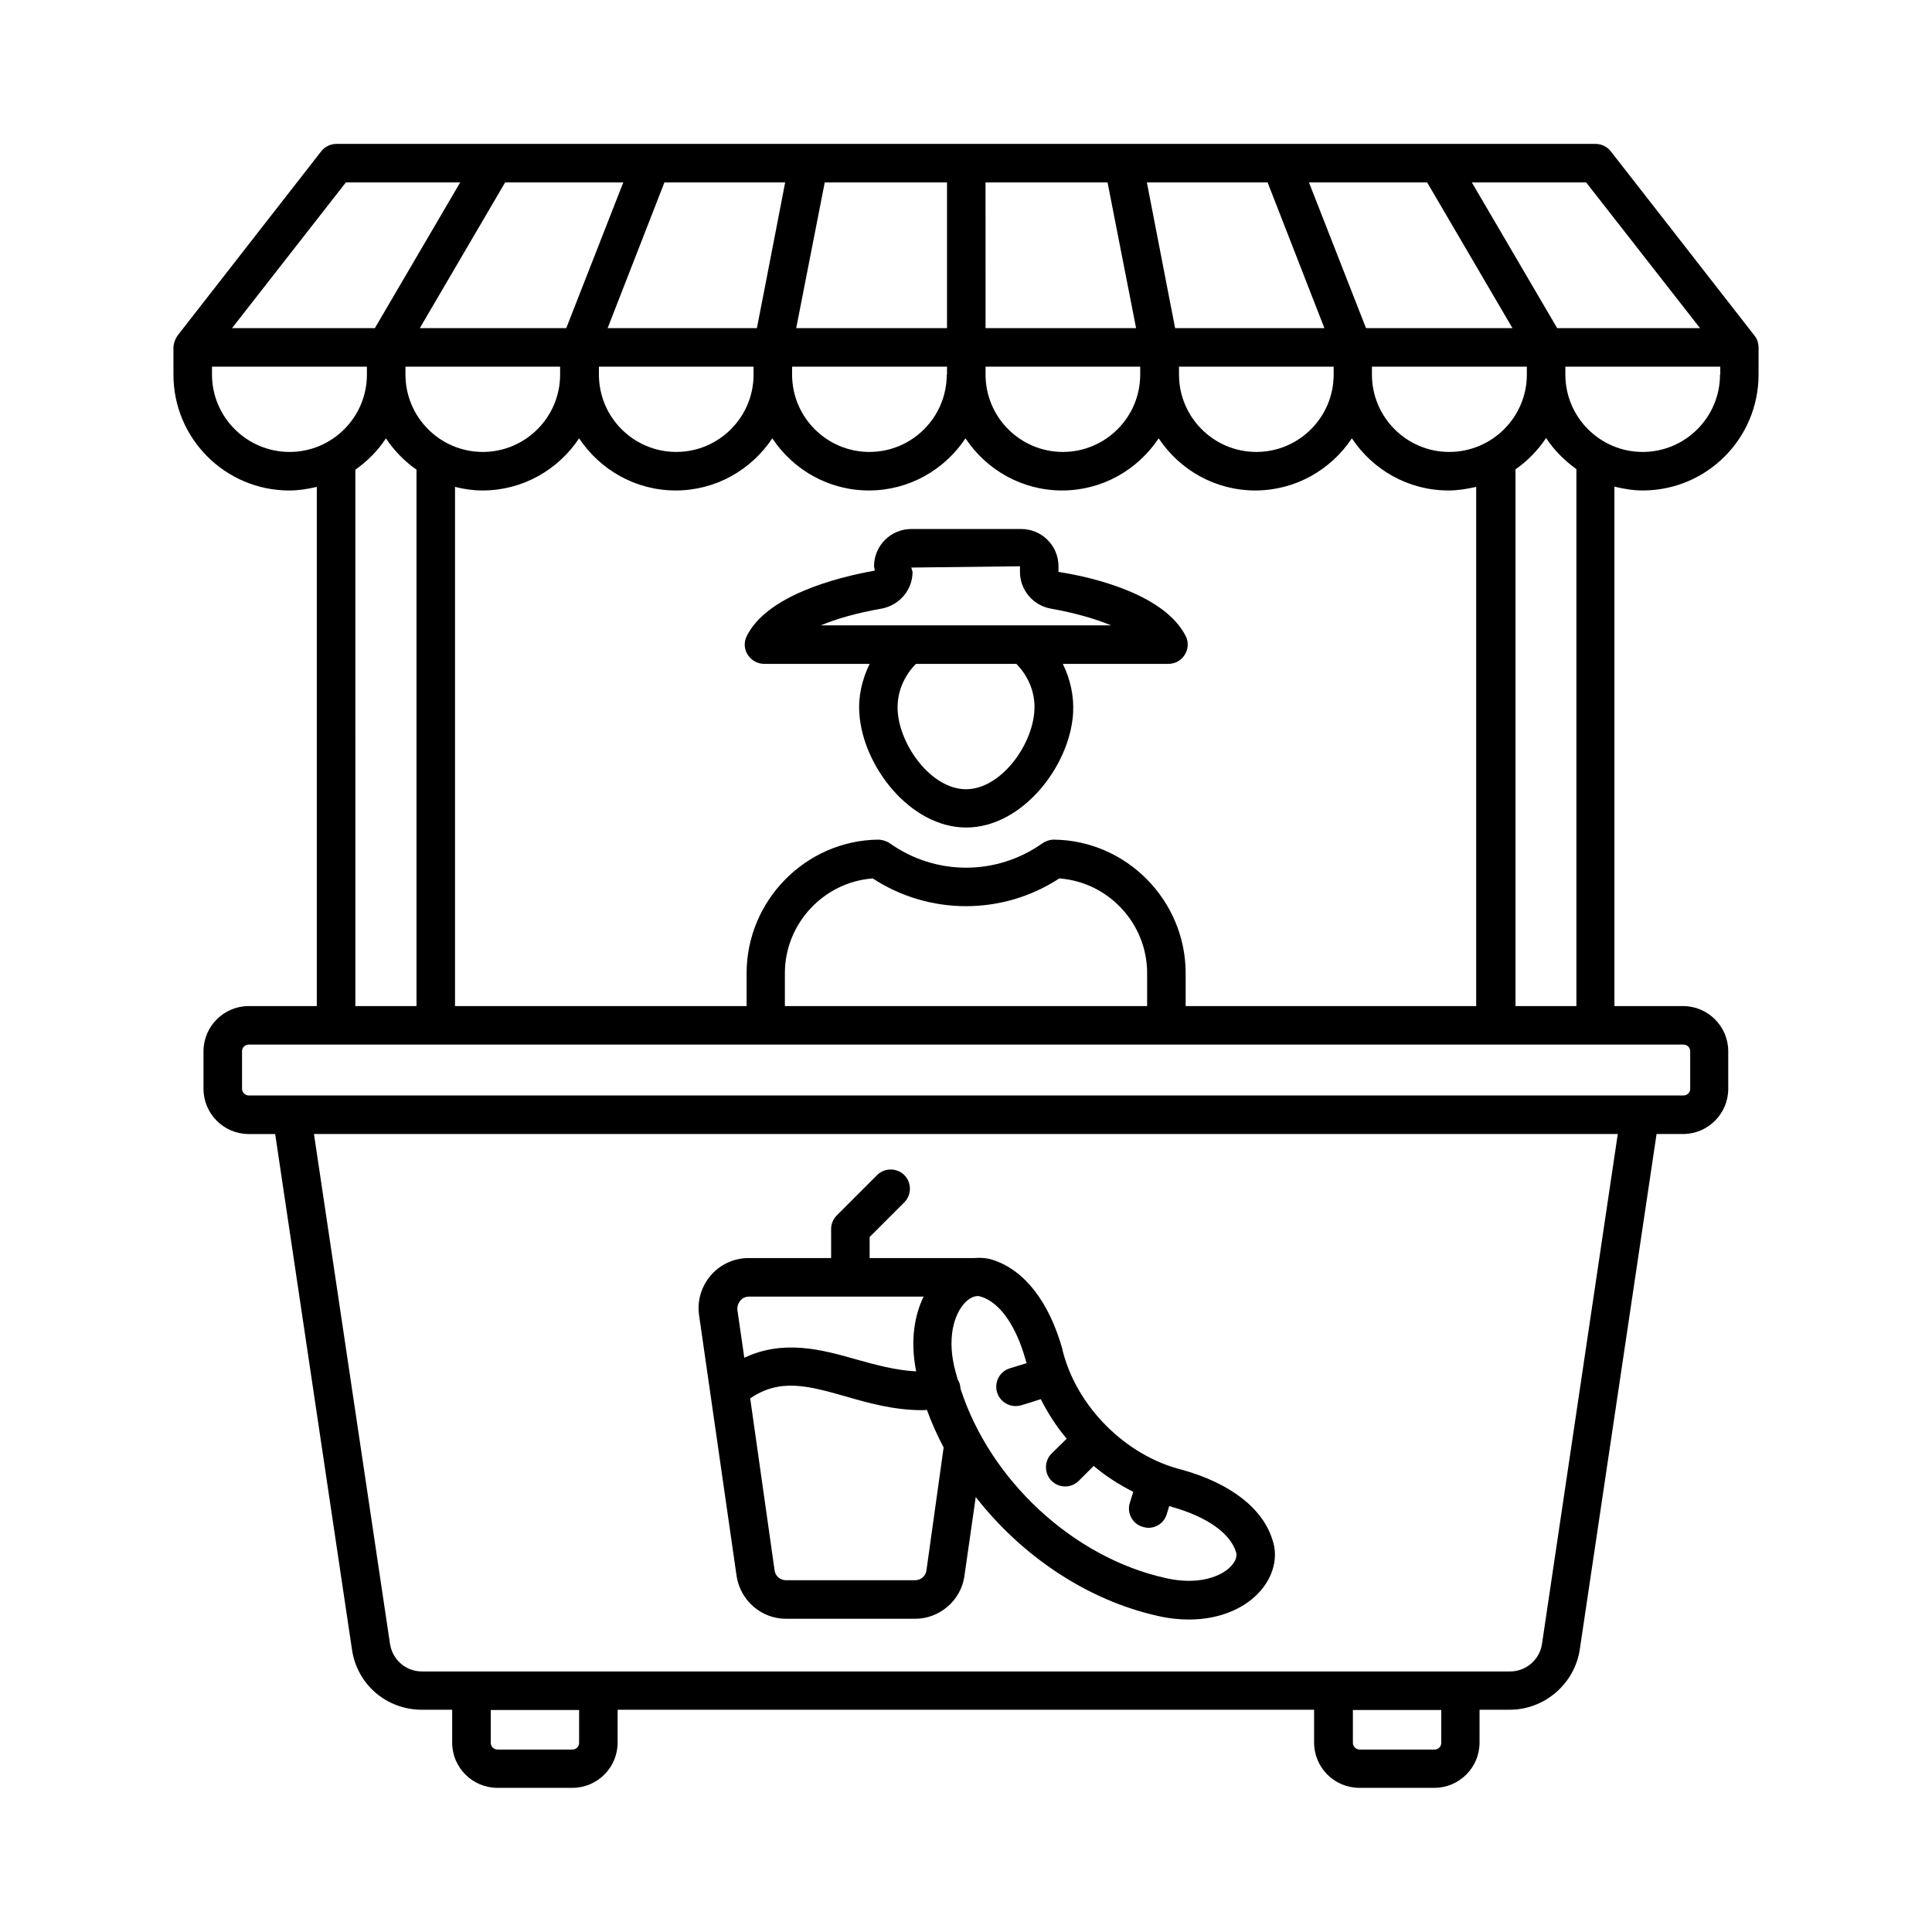
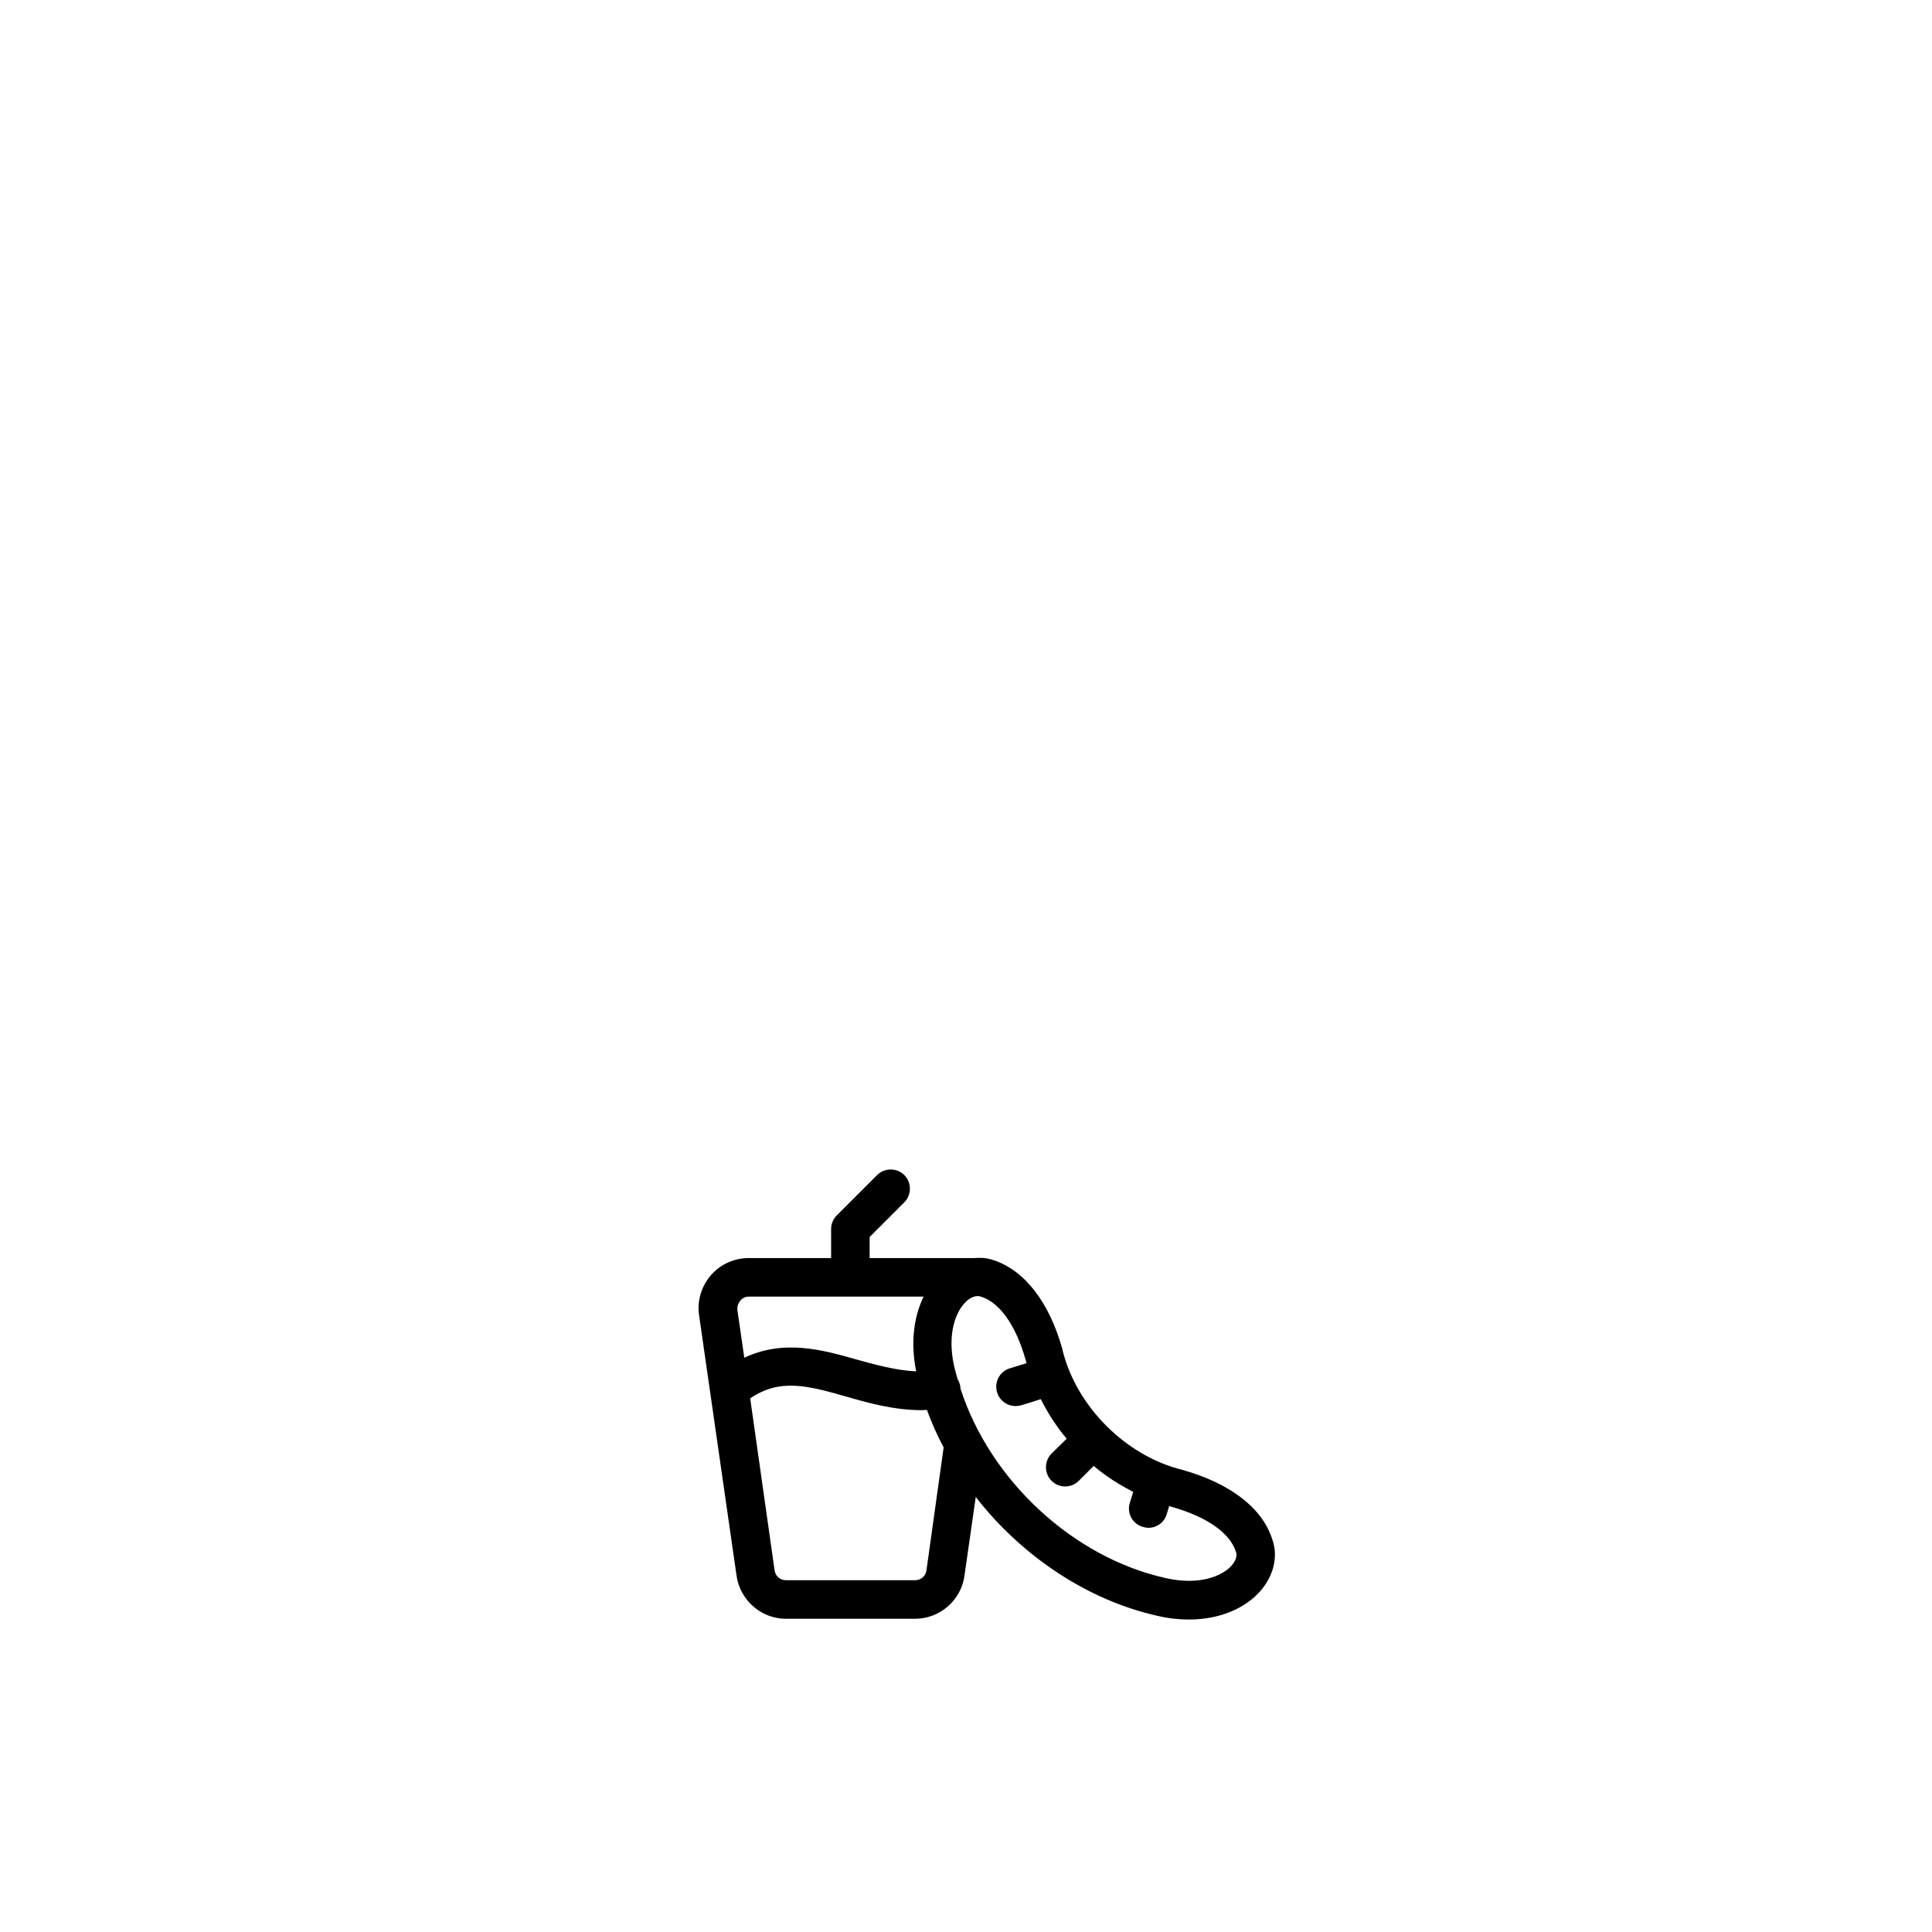
<svg xmlns="http://www.w3.org/2000/svg" fill="#000000" width="800px" height="800px" version="1.1" viewBox="144 144 512 512">
  <g>
-     <path d="m579.33 273.98c16.953 0 30.707-13.754 30.707-30.707v-7.215c0-0.066 0-1.906-1.09-3.133l-38.059-48.812c-0.953-1.227-2.453-1.973-4.019-1.973h-333.74c-1.566 0-3.062 0.75-4.016 1.973l-38.059 48.816c-1.09 1.633-1.09 3.062-1.09 3.133v7.215c0 16.953 13.754 30.707 30.707 30.707 2.519 0 4.969-0.41 7.285-0.953v137.59h-18.043c-6.606 0-11.984 5.379-11.984 11.984v9.941c0 6.606 5.379 11.984 11.984 11.984h7.012l20.355 136.64c1.363 9.258 9.191 15.93 18.52 15.93l8.031-0.004v8.715c0 6.606 5.379 11.984 11.984 11.984h19.879c6.606 0 11.984-5.379 11.984-11.984v-8.715h184.57v8.715c0 6.606 5.379 11.984 11.984 11.984h19.879c6.606 0 11.984-5.379 11.984-11.984v-8.715h8.035c9.191 0 17.156-6.875 18.52-15.93l20.355-136.64h7.012c6.606 0 11.984-5.379 11.984-11.984v-9.941c0-6.606-5.379-11.984-11.984-11.984h-18.18v-137.66c2.519 0.613 4.902 1.02 7.488 1.02zm20.492-30.703c0 11.301-9.191 20.492-20.492 20.492s-20.492-9.191-20.492-20.492v-2.109h41.055l-0.004 2.109zm-141.61 167.35v-8.715c0-19.266-15.66-35.199-34.926-35.402-1.02 0-2.109 0.34-2.996 0.953-12.188 8.645-28.32 8.645-40.508 0-0.887-0.613-2.18-0.953-2.996-0.953-19.266 0.203-34.926 16.137-34.926 35.402v8.715h-77.273v-137.6c2.383 0.613 4.766 0.953 7.285 0.953 10.688 0 20.086-5.516 25.598-13.82 5.516 8.305 14.91 13.82 25.598 13.82s20.086-5.516 25.598-13.82c5.516 8.305 14.91 13.82 25.598 13.82s20.086-5.516 25.598-13.82c5.516 8.305 14.91 13.82 25.598 13.82s20.086-5.516 25.598-13.82c5.516 8.305 14.91 13.82 25.598 13.82s20.086-5.516 25.598-13.82c5.516 8.305 14.91 13.82 25.598 13.82 2.519 0 4.969-0.41 7.352-0.953v137.59zm-106.21 0v-8.715c0-13.207 10.348-24.168 23.285-25.121 14.977 9.805 34.449 9.805 49.43 0 13.004 0.953 23.285 11.914 23.285 25.121v8.715zm-100.62-169.46h41.055v2.109c0 11.301-9.191 20.492-20.492 20.492s-20.492-9.191-20.492-20.492l-0.004-2.109zm153.73-48.816h32.406l1.703 8.715 5.856 29.887h-39.895l-0.004-38.602zm74.82 0 15.047 38.602h-39.555l-1.703-8.715-5.785-29.887zm42.281 0 22.602 38.602h-38.809l-15.113-38.602zm-117.1 48.816h41.055v2.109c0 11.301-9.191 20.492-20.492 20.492s-20.492-9.191-20.492-20.492l-0.004-2.109zm51.266 0h41.055v2.109c0 11.301-9.191 20.492-20.492 20.492-11.301 0-20.492-9.191-20.492-20.492l-0.004-2.109zm-61.48 2.109c0 11.301-9.191 20.492-20.492 20.492-11.301 0-20.492-9.191-20.492-20.492v-2.109h41.055v2.109zm-92.25-2.109h41.055v2.109c0 11.301-9.191 20.492-20.492 20.492s-20.492-9.191-20.492-20.492l-0.004-2.109zm43.641-18.93-1.703 8.715h-39.555l15.047-38.602h32zm181.78 41.531c-11.301 0-20.492-9.191-20.492-20.492v-2.109h41.055v2.109c-0.004 11.301-9.262 20.492-20.562 20.492zm66.449-32.816h-37.855l-22.605-38.602h30.297zm-199.62 0h-39.895l5.856-29.887 1.703-8.715h32.406v38.602zm-100.83 0h-38.809l22.602-38.602h31.316zm-58.414-38.602h30.297l-22.602 38.602h-37.855zm-35.473 50.926v-2.109h41.055v2.109c0 11.301-9.191 20.492-20.492 20.492s-20.562-9.191-20.562-20.492zm37.992 25.191c3.199-2.246 5.992-5.039 8.102-8.305 2.18 3.269 4.902 6.059 8.102 8.305v142.16h-16.203zm59.297 337.41c0 1.02-0.816 1.77-1.77 1.77h-19.879c-0.953 0-1.77-0.816-1.77-1.77v-8.715h23.422zm228.48 0c0 1.02-0.816 1.77-1.77 1.77h-19.879c-0.953 0-1.77-0.816-1.77-1.77v-8.715h23.422zm26.691-26.211c-0.613 4.152-4.223 7.285-8.441 7.285h-288.4c-4.223 0-7.762-3.062-8.441-7.285l-20.152-135.14h345.52zm39.281-157.07v9.941c0 1.02-0.816 1.77-1.77 1.77h-380.24c-0.953 0-1.77-0.816-1.77-1.77v-9.941c0-1.02 0.816-1.77 1.77-1.77h380.24c0.953 0 1.77 0.75 1.77 1.77zm-30.16-11.98h-16.137v-142.23c3.199-2.246 5.922-5.039 8.102-8.305 2.109 3.199 4.902 5.992 8.035 8.238z" />
    <path d="m339.2 561.62c0.953 6.469 6.535 11.371 13.07 11.371h34.246c6.535 0 12.188-4.902 13.07-11.371l2.996-20.902c12.117 15.59 29.547 27.367 48.27 31.523 2.926 0.68 5.719 0.953 8.238 0.953 8.852 0 15.32-3.473 18.789-7.422 3.609-4.016 4.902-9.191 3.336-13.684-2.586-8.375-11.098-14.977-23.965-18.586-14.91-3.676-27.98-16.75-31.66-31.66v-0.137c-3.539-12.73-10.145-21.172-18.52-23.828-1.633-0.543-3.269-0.613-4.969-0.477h-0.137-27.504v-5.582l9.191-9.191c1.973-1.973 1.973-5.242 0-7.215-1.973-1.973-5.242-1.973-7.215 0l-10.688 10.688c-0.953 0.953-1.496 2.246-1.496 3.609v7.691h-21.855c-3.812 0-7.488 1.633-10.008 4.562-2.519 2.926-3.676 6.738-3.133 10.555zm50.316-1.43c-0.203 1.496-1.496 2.586-2.996 2.586h-34.246c-1.496 0-2.793-1.09-2.996-2.586l-6.469-45.613c7.898-5.379 15.32-3.336 25.191-0.543 6.129 1.77 12.867 3.676 20.355 3.676 0.41 0 0.887-0.066 1.293-0.066 1.227 3.402 2.723 6.738 4.426 9.941zm26.277-55.828c0.066 0.273 0.203 0.613 0.273 0.887-1.363 0.41-2.793 0.887-4.426 1.363-2.723 0.816-4.223 3.676-3.402 6.398 0.68 2.18 2.723 3.609 4.902 3.609 0.477 0 1.02-0.066 1.496-0.203 1.973-0.613 3.609-1.09 5.176-1.633 1.906 3.746 4.152 7.285 6.875 10.484l-4.016 3.949c-1.973 1.973-1.973 5.242 0 7.215 1.02 1.02 2.316 1.496 3.609 1.496s2.586-0.477 3.609-1.496l3.949-3.949c3.199 2.723 6.738 4.969 10.484 6.875-0.203 0.68-0.477 1.496-0.887 2.859-0.887 2.656 0.613 5.582 3.336 6.398 0.543 0.137 1.02 0.273 1.566 0.273 2.18 0 4.152-1.363 4.832-3.539 0.273-0.953 0.543-1.633 0.68-2.246 0.273 0.066 0.543 0.203 0.816 0.273 9.121 2.586 15.32 6.875 16.883 11.914 0.543 1.496-0.68 3.062-1.227 3.676-2.449 2.723-8.512 5.242-17.293 3.269-24.715-5.445-46.773-26.074-54.535-50.383 0-0.137 0.066-0.203 0-0.34-0.066-0.68-0.34-1.363-0.68-1.906-0.34-1.156-0.68-2.383-0.953-3.539-1.973-8.781 0.543-14.773 3.269-17.227 0.477-0.477 1.703-1.363 2.926-1.363 0.203 0 0.41 0 0.613 0.066 0.137 0.066 0.273 0.137 0.477 0.137 4.906 1.637 9.125 7.695 11.645 16.68zm-75.57-15.727c0.34-0.41 1.09-1.02 2.246-1.02h46.297c-2.383 4.902-3.609 11.641-1.973 19.812-5.516-0.273-10.824-1.77-16-3.199-9.055-2.586-19.133-5.309-29.547-0.41l-1.84-12.73c-0.07-1.227 0.477-2.043 0.816-2.453z" />
-     <path d="m424.51 295.56v-1.496c0-5.445-4.426-9.871-9.871-9.871h-29.141c-5.445 0-9.871 4.426-9.871 9.871l0.203 1.156c-10.348 1.84-28.527 6.606-33.906 17.293-0.816 1.566-0.75 3.473 0.203 4.969 0.953 1.496 2.586 2.449 4.356 2.449h27.98c-1.973 4.086-3.062 8.512-2.723 13.141 0.887 13.957 13.48 30.23 28.32 30.23 14.844 0 27.438-16.273 28.32-30.23 0.273-4.629-0.75-9.121-2.723-13.141h27.98c1.77 0 3.402-0.887 4.356-2.449 0.953-1.566 1.02-3.402 0.203-4.969-5.5-10.758-23.609-15.387-33.688-16.953zm-6.398 36.902c-0.613 9.328-9.055 20.695-18.109 20.695s-17.496-11.371-18.109-20.695c-0.273-4.629 1.43-9.055 4.832-12.527h26.621c3.336 3.402 5.106 7.898 4.766 12.527zm-2.793-22.738h-53.785c4.086-1.703 9.395-3.269 16.066-4.426 4.766-0.887 8.238-4.969 8.238-9.734l-0.34-1.156 28.801-0.34v1.496c0 4.766 3.473 8.918 8.238 9.734 6.469 1.156 11.777 2.723 15.93 4.426z" />
  </g>
</svg>